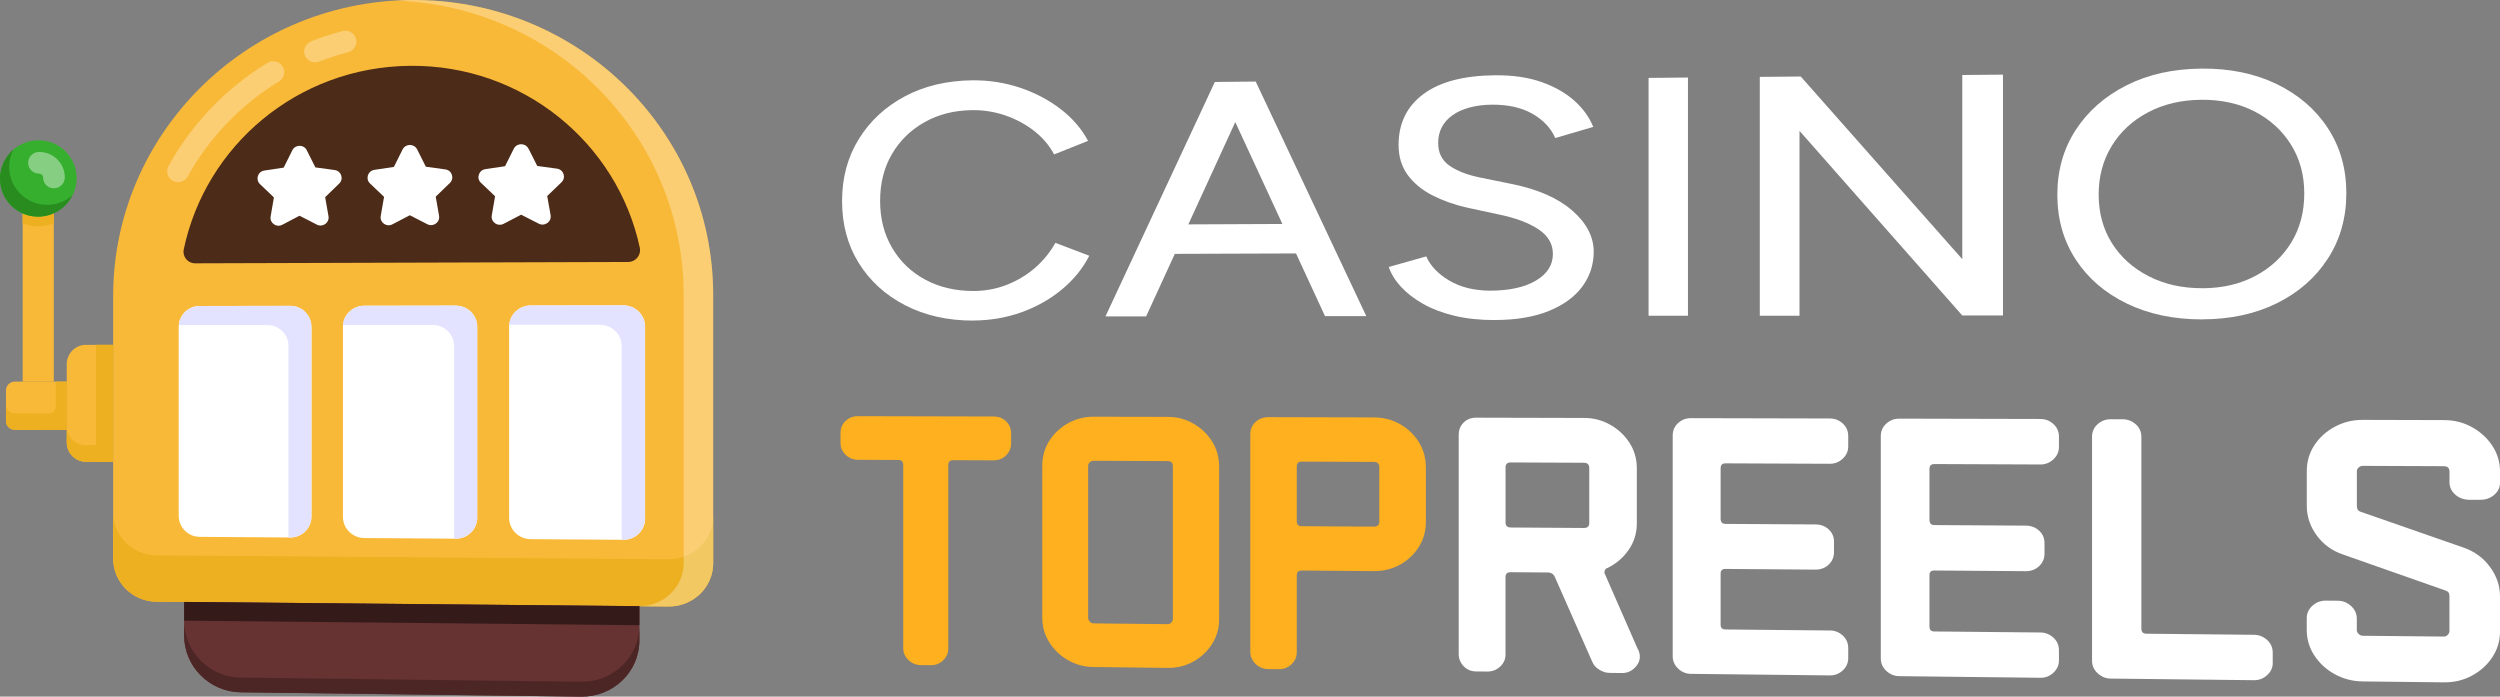
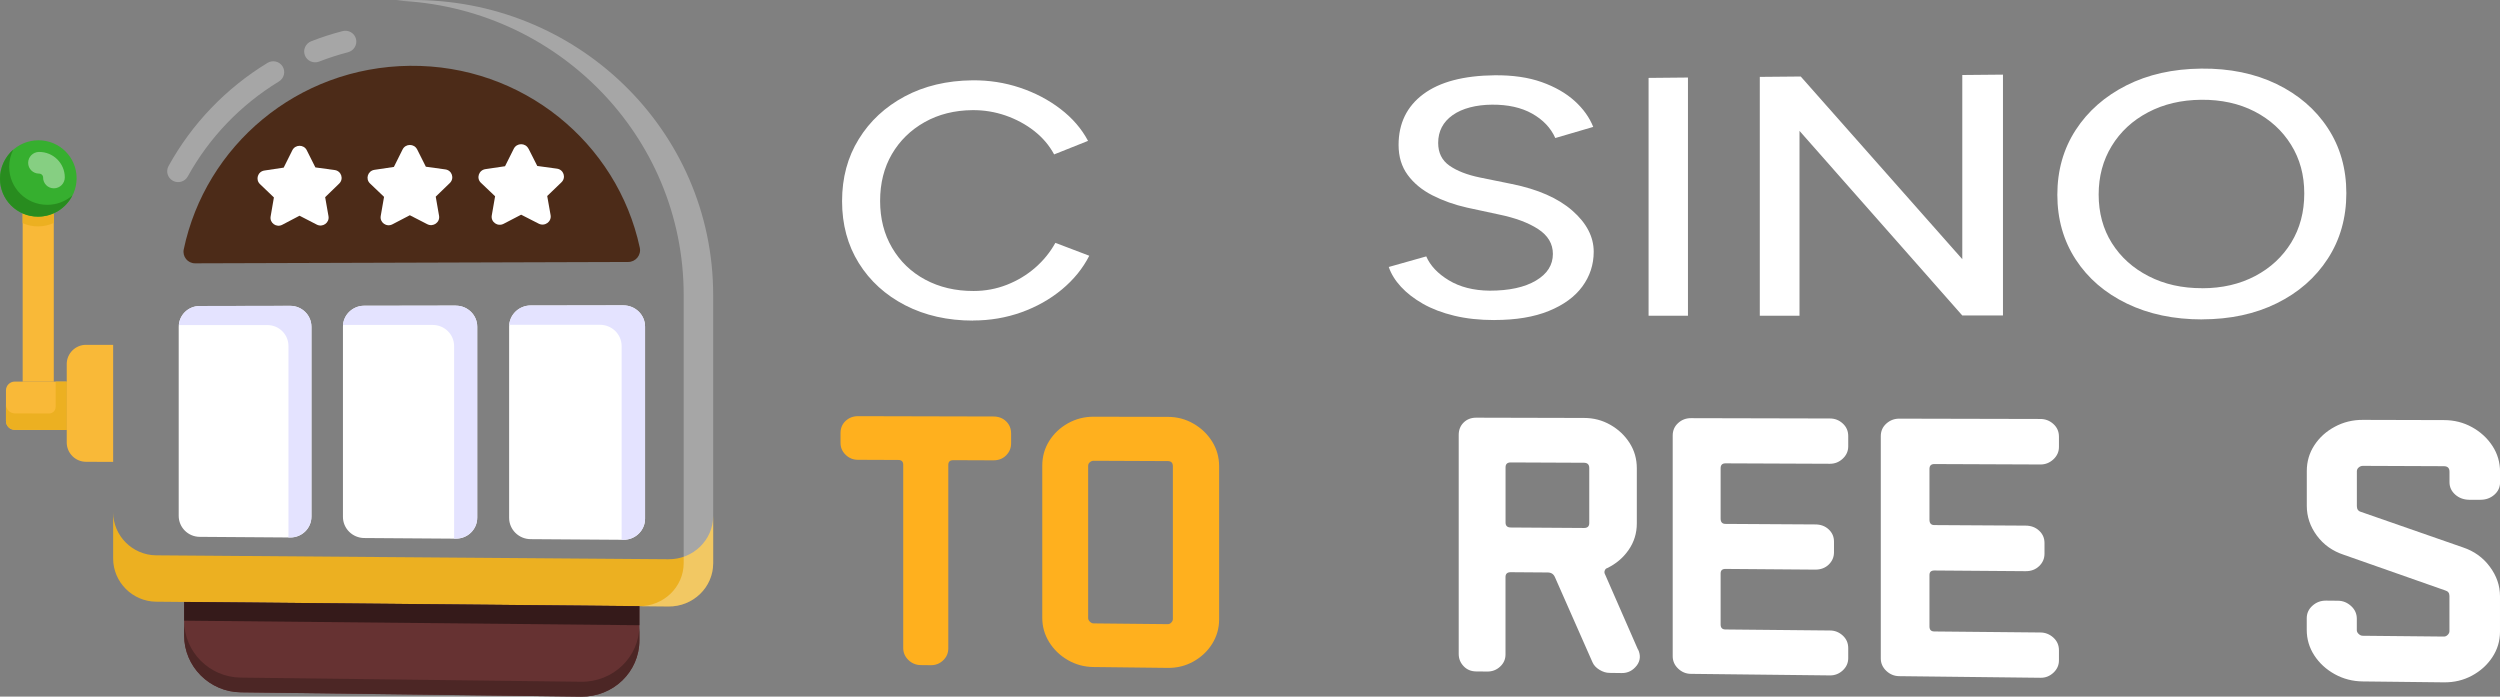
<svg xmlns="http://www.w3.org/2000/svg" id="Layer_2" data-name="Layer 2" viewBox="0 0 465.31 129.66">
  <rect x="0" y="0" width="465.31" height="129.66" fill="#808080" stroke="none" />
  <defs>
    <style>
      .cls-1 {
        fill: #ecb021;
      }

      .cls-1, .cls-2, .cls-3, .cls-4, .cls-5, .cls-6, .cls-7, .cls-8, .cls-9, .cls-10, .cls-11 {
        stroke-width: 0px;
      }

      .cls-2 {
        fill: #ffb01e;
      }

      .cls-3 {
        fill: #4c2b18;
      }

      .cls-4 {
        fill: #4c2625;
      }

      .cls-5 {
        fill: #e4e3ff;
      }

      .cls-12 {
        opacity: .4;
      }

      .cls-6 {
        fill: #f9b938;
      }

      .cls-13 {
        opacity: .3;
      }

      .cls-7 {
        fill: #36af2f;
      }

      .cls-8 {
        fill: #fff;
      }

      .cls-9 {
        fill: #288c1f;
      }

      .cls-10 {
        fill: #351a1a;
      }

      .cls-11 {
        fill: #663232;
      }
    </style>
  </defs>
  <g id="Layer_2-2" data-name="Layer 2">
    <g>
      <g>
        <path class="cls-8" d="m181.13,59.67c-4.75,0-8.96-.95-12.65-2.85-3.68-1.9-6.56-4.52-8.64-7.86-2.07-3.33-3.11-7.17-3.11-11.52s1.03-8.19,3.11-11.55c2.07-3.36,4.93-6.01,8.56-7.95,3.64-1.94,7.83-2.94,12.58-2.99,3.09-.03,6.04.43,8.85,1.37,2.81.94,5.33,2.26,7.55,3.96,2.22,1.7,3.93,3.68,5.13,5.94l-6.31,2.52c-.91-1.69-2.15-3.14-3.72-4.37s-3.35-2.18-5.32-2.87c-1.98-.68-4.03-1.02-6.17-1-3.32.03-6.29.77-8.89,2.23-2.6,1.46-4.63,3.45-6.1,5.96-1.46,2.51-2.19,5.41-2.19,8.7s.74,6.2,2.23,8.73c1.49,2.54,3.54,4.52,6.17,5.93,2.63,1.41,5.63,2.12,9,2.11,2.18,0,4.25-.39,6.21-1.16,1.95-.77,3.7-1.82,5.25-3.17,1.55-1.35,2.8-2.89,3.76-4.63l6.31,2.4c-1.2,2.36-2.9,4.45-5.1,6.28-2.2,1.82-4.72,3.24-7.55,4.25-2.83,1.01-5.82,1.52-8.96,1.52Z" />
-         <path class="cls-8" d="m205.75,58.9l20.36-43.64,7.26-.07-20.05,43.7h-7.56Zm9.58-11.64v-5.47l29.25-.13v5.5l-29.25.1Zm31.29,11.59l-20.16-43.6,7.26-.07,20.58,43.66h-7.68Z" />
        <path class="cls-8" d="m278.15,59.57c-2.76,0-5.26-.27-7.49-.81-2.24-.54-4.17-1.28-5.82-2.22-1.64-.94-3-1.99-4.08-3.16-1.08-1.17-1.84-2.4-2.28-3.69l6.98-1.97c.74,1.71,2.13,3.2,4.2,4.45s4.6,1.9,7.6,1.93c3.65,0,6.52-.63,8.62-1.88,2.1-1.24,3.15-2.9,3.15-4.96,0-1.89-.92-3.43-2.74-4.62-1.83-1.19-4.25-2.09-7.26-2.71l-5.98-1.29c-2.36-.53-4.51-1.3-6.45-2.29-1.94-.99-3.47-2.26-4.6-3.8-1.13-1.54-1.69-3.4-1.69-5.57,0-4.01,1.53-7.16,4.59-9.45,3.07-2.29,7.5-3.46,13.31-3.52,3.35-.03,6.26.39,8.74,1.27,2.47.88,4.51,2.05,6.13,3.51,1.61,1.46,2.76,3.07,3.46,4.83l-7.06,2.07c-.84-1.89-2.28-3.4-4.3-4.54-2.03-1.14-4.52-1.69-7.47-1.67s-5.55.68-7.34,1.95c-1.79,1.27-2.69,3-2.69,5.17,0,1.84.7,3.25,2.1,4.23,1.4.98,3.28,1.71,5.64,2.2l5.99,1.22c4.84.98,8.59,2.63,11.24,4.95,2.65,2.32,3.98,4.87,3.98,7.65,0,2.4-.71,4.56-2.12,6.48-1.41,1.92-3.49,3.43-6.24,4.55-2.74,1.12-6.11,1.68-10.11,1.68Z" />
        <path class="cls-8" d="m306.84,58.79V14.5l7.33-.07v44.34h-7.33Z" />
        <path class="cls-8" d="m327.54,58.76V14.31l7.62-.07,30.07,34V13.96l7.57-.07v44.83h-7.57s-30.3-34.36-30.3-34.36v34.4h-7.39Z" />
        <path class="cls-8" d="m409.87,59.45c-5.27,0-9.94-.98-14.01-2.95-4.06-1.96-7.24-4.7-9.52-8.2-2.28-3.5-3.42-7.52-3.42-12.05s1.14-8.55,3.42-12.06c2.28-3.51,5.43-6.27,9.44-8.3,4.02-2.03,8.66-3.07,13.94-3.12s9.95.91,14.01,2.87c4.06,1.97,7.24,4.7,9.53,8.2,2.3,3.5,3.45,7.55,3.45,12.12s-1.15,8.65-3.45,12.19c-2.3,3.55-5.46,6.31-9.5,8.3-4.03,1.99-8.66,2.98-13.89,2.99Zm0-5.8c3.73,0,7.02-.77,9.88-2.28,2.86-1.51,5.09-3.59,6.71-6.23,1.61-2.64,2.42-5.68,2.42-9.13s-.82-6.43-2.46-9.07c-1.64-2.64-3.9-4.7-6.78-6.19-2.88-1.48-6.19-2.21-9.92-2.18s-7.03.81-9.92,2.34c-2.89,1.52-5.14,3.61-6.76,6.26-1.62,2.65-2.43,5.66-2.43,9.04s.82,6.44,2.47,9.05c1.65,2.61,3.92,4.66,6.84,6.15,2.91,1.5,6.23,2.24,9.96,2.23Z" />
      </g>
      <g>
        <path class="cls-2" d="m188.19,82.53c0,.87-.31,1.61-.93,2.23-.62.62-1.4.92-2.36.92l-7.48-.03c-.62,0-.92.29-.92.89v34.15c0,.87-.32,1.61-.96,2.22s-1.41.91-2.31.9l-1.85-.02c-.9-.01-1.67-.33-2.31-.95s-.96-1.37-.96-2.24v-34.1c0-.59-.31-.89-.92-.89l-7.5-.03c-.9,0-1.66-.31-2.3-.93s-.95-1.36-.95-2.22v-1.84c0-.91.32-1.66.95-2.25.64-.59,1.4-.88,2.3-.88l25.21.06c.95,0,1.74.3,2.36.9.62.6.93,1.35.93,2.27v1.86Z" />
        <path class="cls-2" d="m226.91,115.28c0,1.66-.44,3.18-1.3,4.56-.87,1.38-2.03,2.47-3.48,3.28-1.45.81-3.04,1.21-4.77,1.19l-13.83-.16c-1.72-.02-3.32-.45-4.77-1.29-1.46-.84-2.62-1.96-3.48-3.34-.86-1.39-1.29-2.9-1.29-4.55v-28.28c0-1.7.43-3.23,1.29-4.61.86-1.37,2.02-2.47,3.48-3.29,1.46-.82,3.05-1.23,4.77-1.23l13.83.03c1.73,0,3.32.42,4.77,1.26,1.45.83,2.61,1.94,3.48,3.33.87,1.39,1.3,2.94,1.3,4.64v28.46Zm-8.61-.08v-28.41c0-.64-.31-.97-.94-.97l-13.83-.06c-.24,0-.47.09-.68.27-.22.18-.32.41-.32.69v28.33c0,.23.11.45.32.66.22.21.44.31.68.32l13.83.14c.24,0,.46-.1.65-.3.19-.21.29-.42.29-.65Z" />
-         <path class="cls-2" d="m265.39,97.17c0,1.67-.43,3.21-1.29,4.59-.86,1.39-2.02,2.5-3.49,3.32-1.47.82-3.11,1.23-4.92,1.22l-13.45-.11c-.58,0-.88.29-.88.9v14.3c0,.88-.33,1.63-.98,2.25s-1.45.92-2.37.91l-1.96-.02c-.92-.01-1.71-.33-2.36-.96s-.98-1.39-.98-2.26v-40.48c0-.92.33-1.69.98-2.29.65-.6,1.44-.9,2.36-.9l19.64.05c1.81,0,3.45.43,4.92,1.27,1.47.84,2.63,1.96,3.49,3.36.86,1.4,1.29,2.96,1.29,4.68v10.18Zm-8.67-.05v-10.17c0-.65-.34-.98-1.03-.98l-13.45-.05c-.58,0-.88.3-.88.9v10.21c0,.6.29.9.88.91l13.45.08c.68,0,1.03-.3,1.03-.9Z" />
        <path class="cls-8" d="m304.89,120.88c.5,1.08.42,2.07-.22,2.95-.75.98-1.69,1.46-2.84,1.44l-2.24-.03c-.65,0-1.28-.2-1.9-.58-.62-.38-1.06-.85-1.3-1.42l-6.99-15.84c-.25-.56-.69-.85-1.34-.85l-6.89-.05c-.64,0-.96.3-.96.9v14.41c0,.89-.33,1.64-1,2.26s-1.47.93-2.4.92l-2.07-.02c-.94-.01-1.71-.33-2.32-.97-.61-.64-.92-1.39-.92-2.28v-40.78c0-.93.31-1.7.92-2.3.61-.6,1.39-.9,2.32-.9l20.08.05c1.79,0,3.42.43,4.91,1.28,1.49.85,2.68,1.97,3.58,3.38.9,1.41,1.34,2.98,1.34,4.71v10.26c0,1.83-.51,3.47-1.53,4.94-1.02,1.47-2.35,2.59-3.99,3.38-.2.05-.35.2-.45.45-.1.26-.07.5.07.74l6.11,13.96Zm-9.09-23.52v-10.24c0-.65-.32-.98-.97-.99l-13.65-.06c-.64,0-.96.3-.96.91v10.28c0,.61.32.91.96.92l13.65.09c.64,0,.97-.3.97-.91Z" />
        <path class="cls-8" d="m344,122.49c0,.9-.34,1.66-1.02,2.29s-1.48.94-2.38.93l-25.9-.29c-.9-.01-1.69-.34-2.36-.98s-1.01-1.41-1.01-2.3v-41.08c0-.94.34-1.71,1.01-2.32.67-.61,1.46-.91,2.36-.91l25.9.06c.91,0,1.7.31,2.38.93.68.62,1.02,1.4,1.02,2.34v1.91c0,.9-.34,1.66-1.02,2.3s-1.48.95-2.38.95l-19.45-.08c-.6,0-.9.3-.9.91v9.37c0,.66.3.99.9.99l16.73.1c1.01,0,1.84.32,2.49.93.66.62.98,1.37.98,2.27v1.98c0,.9-.33,1.66-.98,2.29s-1.49.94-2.49.94l-16.73-.13c-.6,0-.9.27-.9.84v9.51c0,.61.3.92.9.92l19.45.19c.91,0,1.7.32,2.38.94.68.62,1.02,1.4,1.02,2.35v1.84Z" />
        <path class="cls-8" d="m383.22,122.91c0,.9-.35,1.67-1.04,2.31s-1.5.95-2.42.93l-26.28-.3c-.91-.01-1.71-.34-2.39-.98s-1.03-1.42-1.03-2.31v-41.38c0-.94.34-1.72,1.03-2.34.68-.61,1.48-.92,2.39-.92l26.28.06c.92,0,1.73.31,2.42.93.69.62,1.04,1.41,1.04,2.36v1.92c0,.9-.35,1.67-1.04,2.31s-1.5.96-2.42.95l-19.73-.08c-.61,0-.91.3-.91.92v9.44c0,.66.3,1,.91,1l16.97.1c1.02,0,1.87.32,2.53.94.67.62,1,1.38,1,2.29v2c0,.9-.33,1.67-1,2.31s-1.51.95-2.53.94l-16.97-.13c-.61,0-.91.28-.91.84v9.58c0,.62.3.93.91.93l19.73.19c.92,0,1.73.33,2.42.95.69.63,1.04,1.41,1.04,2.36v1.85Z" />
-         <path class="cls-8" d="m423.02,123.34c0,.91-.35,1.68-1.05,2.32s-1.52.95-2.45.94l-26.67-.3c-.93-.01-1.73-.34-2.43-.99s-1.04-1.43-1.04-2.33v-41.68c0-.95.35-1.74,1.04-2.35.69-.62,1.5-.92,2.43-.92h2.16c.98,0,1.82.32,2.51.94.7.62,1.04,1.41,1.04,2.36v35.68c0,.62.31.93.93.94l20.02.2c.93,0,1.75.33,2.45.96.7.63,1.05,1.42,1.05,2.38v1.87Z" />
        <path class="cls-8" d="m465.31,117.57c0,1.74-.48,3.32-1.43,4.76-.95,1.44-2.22,2.58-3.8,3.43s-3.32,1.26-5.21,1.24l-15.11-.17c-1.88-.02-3.62-.47-5.21-1.35-1.59-.88-2.86-2.05-3.8-3.49-.94-1.45-1.41-3.03-1.41-4.76v-2.16c0-.91.35-1.69,1.06-2.33s1.55-.96,2.54-.95l2.19.02c.94,0,1.76.34,2.47.99s1.06,1.44,1.06,2.35v2.16c0,.24.12.47.35.69.24.22.48.33.75.33l15.11.15c.26,0,.5-.1.71-.32.21-.21.32-.44.32-.68v-6.57c0-.53-.26-.87-.79-1.02l-18.87-6.63c-2.09-.69-3.76-1.87-5.01-3.56-1.25-1.69-1.88-3.54-1.88-5.55v-6.47c0-1.77.47-3.38,1.41-4.81.94-1.44,2.2-2.58,3.8-3.44,1.59-.86,3.33-1.29,5.21-1.28l15.11.04c1.89,0,3.63.44,5.21,1.31,1.58.87,2.85,2.03,3.8,3.48.95,1.45,1.43,3.07,1.43,4.85v1.95c0,.92-.36,1.69-1.07,2.31-.71.62-1.57.93-2.57.93h-2.13c-1-.02-1.86-.33-2.57-.96-.71-.63-1.07-1.4-1.07-2.32v-1.95c0-.67-.34-1.01-1.03-1.02l-15.11-.06c-.26,0-.51.09-.75.29-.23.19-.35.43-.35.72v6.48c0,.58.26.94.78,1.08l18.98,6.61c2.06.69,3.72,1.88,4.98,3.58,1.27,1.7,1.9,3.54,1.9,5.51v6.59Z" />
      </g>
      <g id="_158" data-name="158">
        <g>
-           <path class="cls-6" d="m76.29,0h0c31.02-.39,56.45,24.18,56.45,54.9v49.92c0,4.5-3.74,8.1-8.34,8.06l-95.33-.89c-4.43-.04-8.01-3.64-8.01-8.04v-48.84c0-30.05,24.58-54.72,55.23-55.11Z" />
          <g class="cls-13">
            <path class="cls-8" d="m56.75,10.31c-.41-1.04.12-2.23,1.19-2.64,1.89-.74,3.85-1.37,5.82-1.88,1.09-.29,2.22.36,2.5,1.45s-.39,2.2-1.5,2.49c-1.81.47-3.61,1.05-5.35,1.73-1.06.41-2.25-.1-2.66-1.14Z" />
          </g>
          <g class="cls-13">
            <path class="cls-8" d="m32.17,33.64c-.98-.53-1.34-1.76-.8-2.74,4.33-7.85,10.69-14.49,18.41-19.19.97-.59,2.23-.3,2.82.66.59.95.28,2.21-.69,2.8-7.11,4.33-12.97,10.43-16.96,17.67-.54.98-1.78,1.35-2.77.81Z" />
          </g>
          <path class="cls-1" d="m29.06,103.36l95.35.73c4.61.04,8.33-3.59,8.33-8.07v8.81c0,4.48-3.73,8.1-8.33,8.05l-95.35-.89c-4.41-.04-8-3.65-8-8.03v-8.62c0,4.38,3.59,7.98,8,8.02Z" />
          <g class="cls-13">
            <path class="cls-8" d="m73.77.12c.85-.07,1.68-.1,2.53-.11,31.02-.39,56.44,24.2,56.44,54.9v49.92c0,4.48-3.73,8.1-8.33,8.05l-5.5-.05c4.6.04,8.34-3.57,8.34-8.04v-49.87c0-29.73-23.84-53.7-53.47-54.8Z" />
          </g>
          <path class="cls-8" d="m116.02,56.83l-17.25.03c-2.22,0-4.01,1.77-4.01,3.94v35.59c0,2.17,1.79,3.95,4.01,3.96l17.25.12c2.23.02,4.04-1.74,4.04-3.92v-35.76c0-2.18-1.81-3.95-4.04-3.95Z" />
          <path class="cls-8" d="m84.83,56.88l-17.04.03c-2.19,0-3.96,1.76-3.96,3.92v35.37c0,2.16,1.77,3.92,3.96,3.94l17.04.12c2.21.02,3.99-1.73,3.99-3.9v-35.54c0-2.17-1.79-3.93-3.99-3.92Z" />
          <path class="cls-8" d="m54.01,56.93l-16.84.03c-2.16,0-3.91,1.75-3.91,3.89v35.16c0,2.15,1.75,3.9,3.91,3.91l16.84.12c2.18.02,3.95-1.72,3.95-3.88v-35.33c0-2.16-1.77-3.9-3.95-3.9Z" />
          <path class="cls-5" d="m98.78,56.86l17.24-.03c2.23,0,4.04,1.76,4.04,3.95v35.76c0,2.18-1.81,3.94-4.04,3.92h-.36c.04-.11.04-.23.04-.33v-35.73c0-2.18-1.81-3.95-4.04-3.95h-16.88c.17-1.99,1.88-3.59,3.99-3.6Z" />
          <path class="cls-5" d="m67.78,56.91l17.05-.03c2.2,0,4,1.75,4,3.92v35.54c0,2.17-1.79,3.92-4,3.9h-.33c.02-.1.02-.23.02-.33v-35.51c0-2.17-1.79-3.92-3.99-3.92h-16.7c.17-1.98,1.86-3.57,3.94-3.58Z" />
          <path class="cls-5" d="m37.17,56.95l16.85-.03c2.18,0,3.95,1.74,3.95,3.9v35.33c0,2.16-1.77,3.89-3.95,3.88h-.37c.04-.1.04-.23.04-.33v-35.3c0-2.15-1.75-3.9-3.94-3.9h-16.45c.14-1.99,1.81-3.55,3.87-3.55Z" />
          <path class="cls-3" d="m116.91,48.76c1.42,0,2.47-1.3,2.17-2.66-4.18-19.52-21.82-34.07-42.79-33.85s-38.04,14.9-42.09,34.16c-.28,1.34.73,2.6,2.1,2.6l80.6-.25Z" />
          <path class="cls-11" d="m119.01,112.83v6.33c0,5.87-4.87,10.57-10.86,10.49l-63.33-.8c-5.83-.07-10.55-4.81-10.55-10.59v-6.23s84.74.79,84.74.79Z" />
          <path class="cls-10" d="m119.01,116.37l-84.74-.85v-3.48s84.74.79,84.74.79v3.54Z" />
          <path class="cls-4" d="m44.81,126.12l63.35.77c5.99.07,10.85-4.62,10.85-10.51v2.8c0,5.87-4.86,10.56-10.85,10.48l-63.35-.8c-5.83-.07-10.54-4.81-10.54-10.58v-2.75c0,5.79,4.71,10.52,10.54,10.59Z" />
          <path class="cls-6" d="m16.01,64.19h5.05s0,21.78,0,21.78l-5.05-.02c-1.98,0-3.59-1.62-3.59-3.59v-14.6c0-1.97,1.61-3.58,3.59-3.58Z" />
          <path class="cls-6" d="m2.75,71.03h9.67v9s-9.67-.03-9.67-.03c-.91,0-1.64-.74-1.64-1.65v-5.69c0-.91.74-1.64,1.64-1.64Z" />
-           <path class="cls-1" d="m16.02,82.88h1.84s0-18.7,0-18.7h3.2s0,21.79,0,21.79l-5.04-.02c-1.98,0-3.6-1.61-3.6-3.58v-3.08c0,1.98,1.62,3.59,3.6,3.6Z" />
          <path class="cls-1" d="m2.76,76.94l6.37.02c.68,0,1.23-.55,1.23-1.23v-4.69h2.06v8.99s-9.68-.03-9.68-.03c-.9,0-1.63-.73-1.63-1.63v-3.08c0,.91.74,1.65,1.65,1.65Z" />
          <path class="cls-6" d="m10.01,71.04h-5.79s0-39.25,0-39.25l5.79-.04v39.29Z" />
          <path class="cls-1" d="m10.01,31.75v9.75c-.89.41-1.88.63-2.91.64s-2-.21-2.88-.61v-9.74s5.79-.04,5.79-.04Z" />
          <path class="cls-7" d="m7.11,26.11c3.94-.03,7.15,3.12,7.15,7.06s-3.21,7.13-7.15,7.15S0,37.19,0,33.26s3.19-7.12,7.1-7.15Z" />
          <g class="cls-12">
            <path class="cls-8" d="m8.03,33.05c0-.41-.34-.74-.77-.74-1.11,0-2.02-.89-2.02-2s.9-2.02,2.02-2.03c2.65-.02,4.8,2.11,4.8,4.74,0,1.11-.9,2.02-2.02,2.03s-2.02-.89-2.02-2Z" />
          </g>
          <path class="cls-9" d="m2.47,27.86c-.48.95-.76,2.04-.76,3.2,0,3.94,3.2,7.08,7.11,7.06,1.78,0,3.39-.66,4.65-1.74-1.15,2.32-3.58,3.93-6.36,3.94C3.2,40.34,0,37.18,0,33.26c0-2.15.97-4.09,2.47-5.41Z" />
          <g>
            <path class="cls-8" d="m98.36,27.65l1.64,3.24,3.66.5c1.25.17,1.75,1.67.84,2.54l-2.65,2.55.63,3.57c.21,1.22-1.09,2.15-2.21,1.58l-3.27-1.67-3.27,1.7c-1.11.58-2.41-.34-2.2-1.56l.62-3.57-2.64-2.51c-.9-.85-.4-2.36.84-2.54l3.65-.54,1.63-3.26c.56-1.11,2.16-1.12,2.72-.02Z" />
            <path class="cls-8" d="m77.64,27.8l1.62,3.23,3.63.5c1.24.17,1.73,1.66.84,2.53l-2.63,2.54.62,3.56c.21,1.21-1.08,2.14-2.19,1.57l-3.25-1.67-3.24,1.69c-1.1.58-2.39-.34-2.18-1.55l.62-3.56-2.62-2.5c-.89-.85-.4-2.35.83-2.53l3.62-.54,1.62-3.25c.55-1.11,2.15-1.12,2.7-.02Z" />
            <path class="cls-8" d="m57.09,27.95l1.61,3.21,3.6.49c1.23.17,1.72,1.66.83,2.52l-2.61,2.53.62,3.54c.21,1.21-1.07,2.13-2.17,1.57l-3.22-1.66-3.22,1.69c-1.09.57-2.37-.34-2.16-1.55l.61-3.54-2.6-2.49c-.88-.85-.4-2.34.83-2.52l3.59-.54,1.61-3.23c.55-1.1,2.13-1.11,2.68-.02Z" />
          </g>
        </g>
      </g>
    </g>
  </g>
</svg>